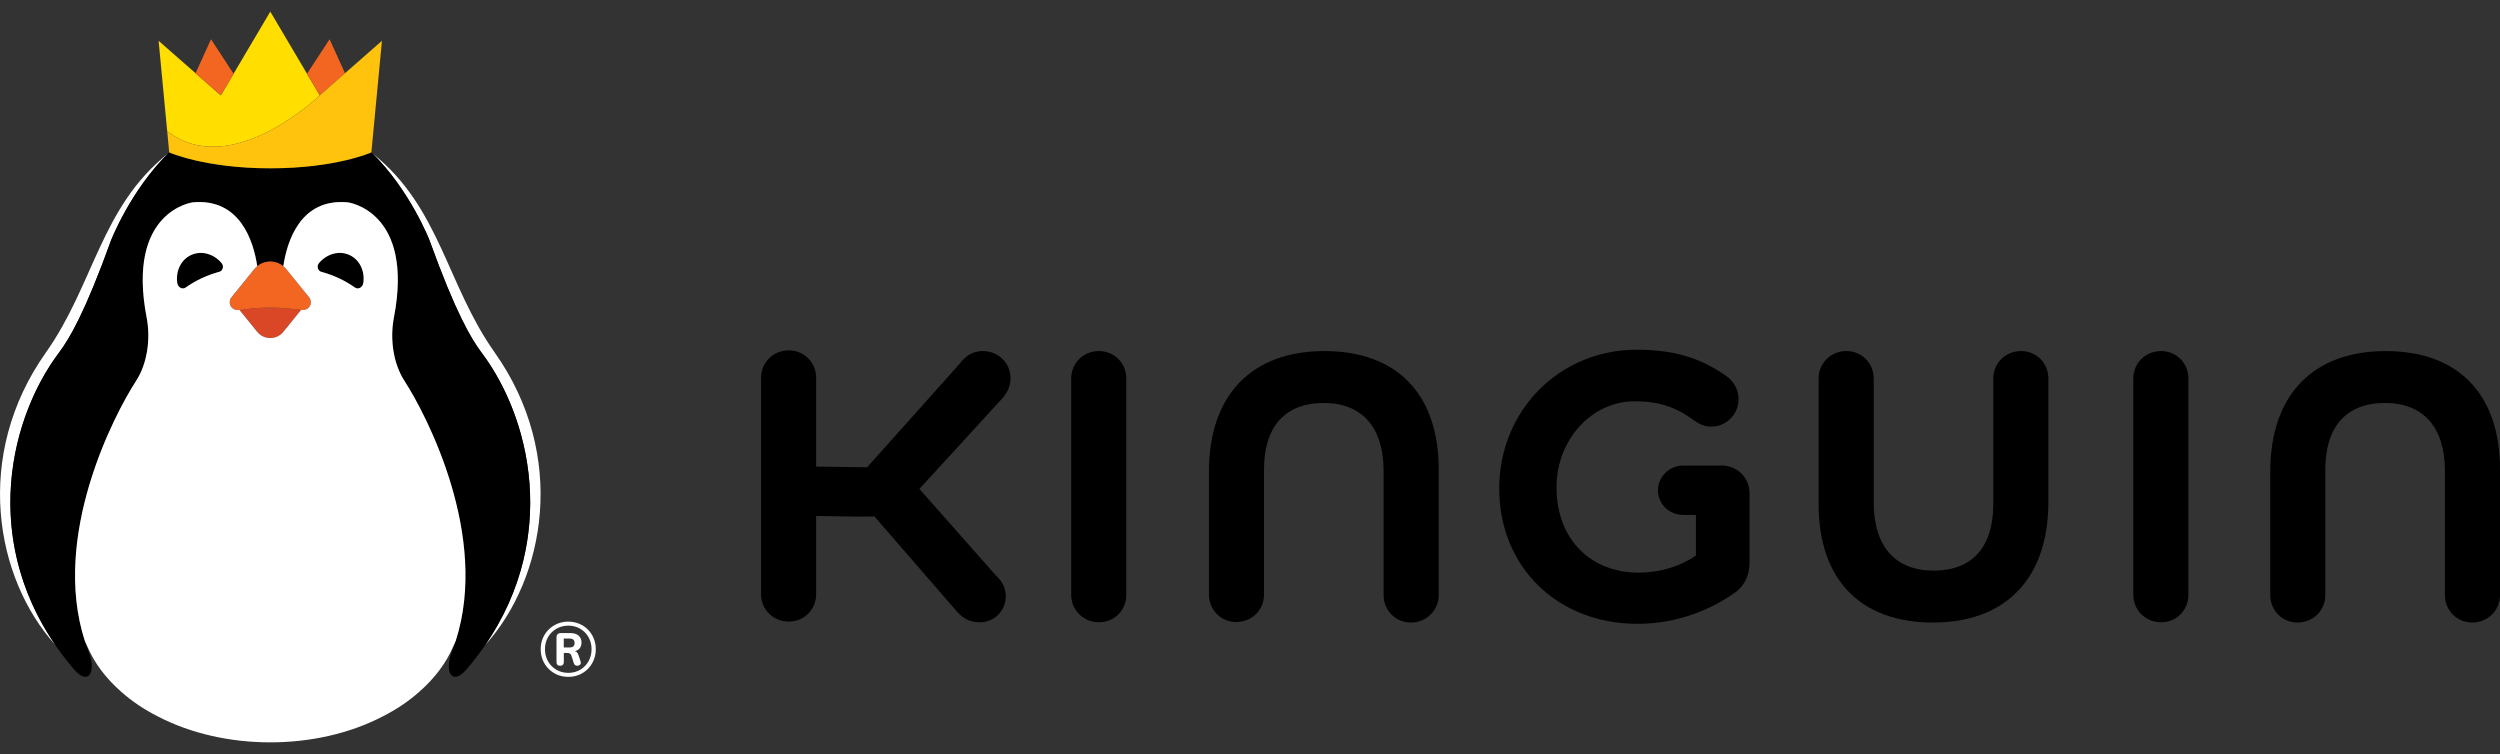
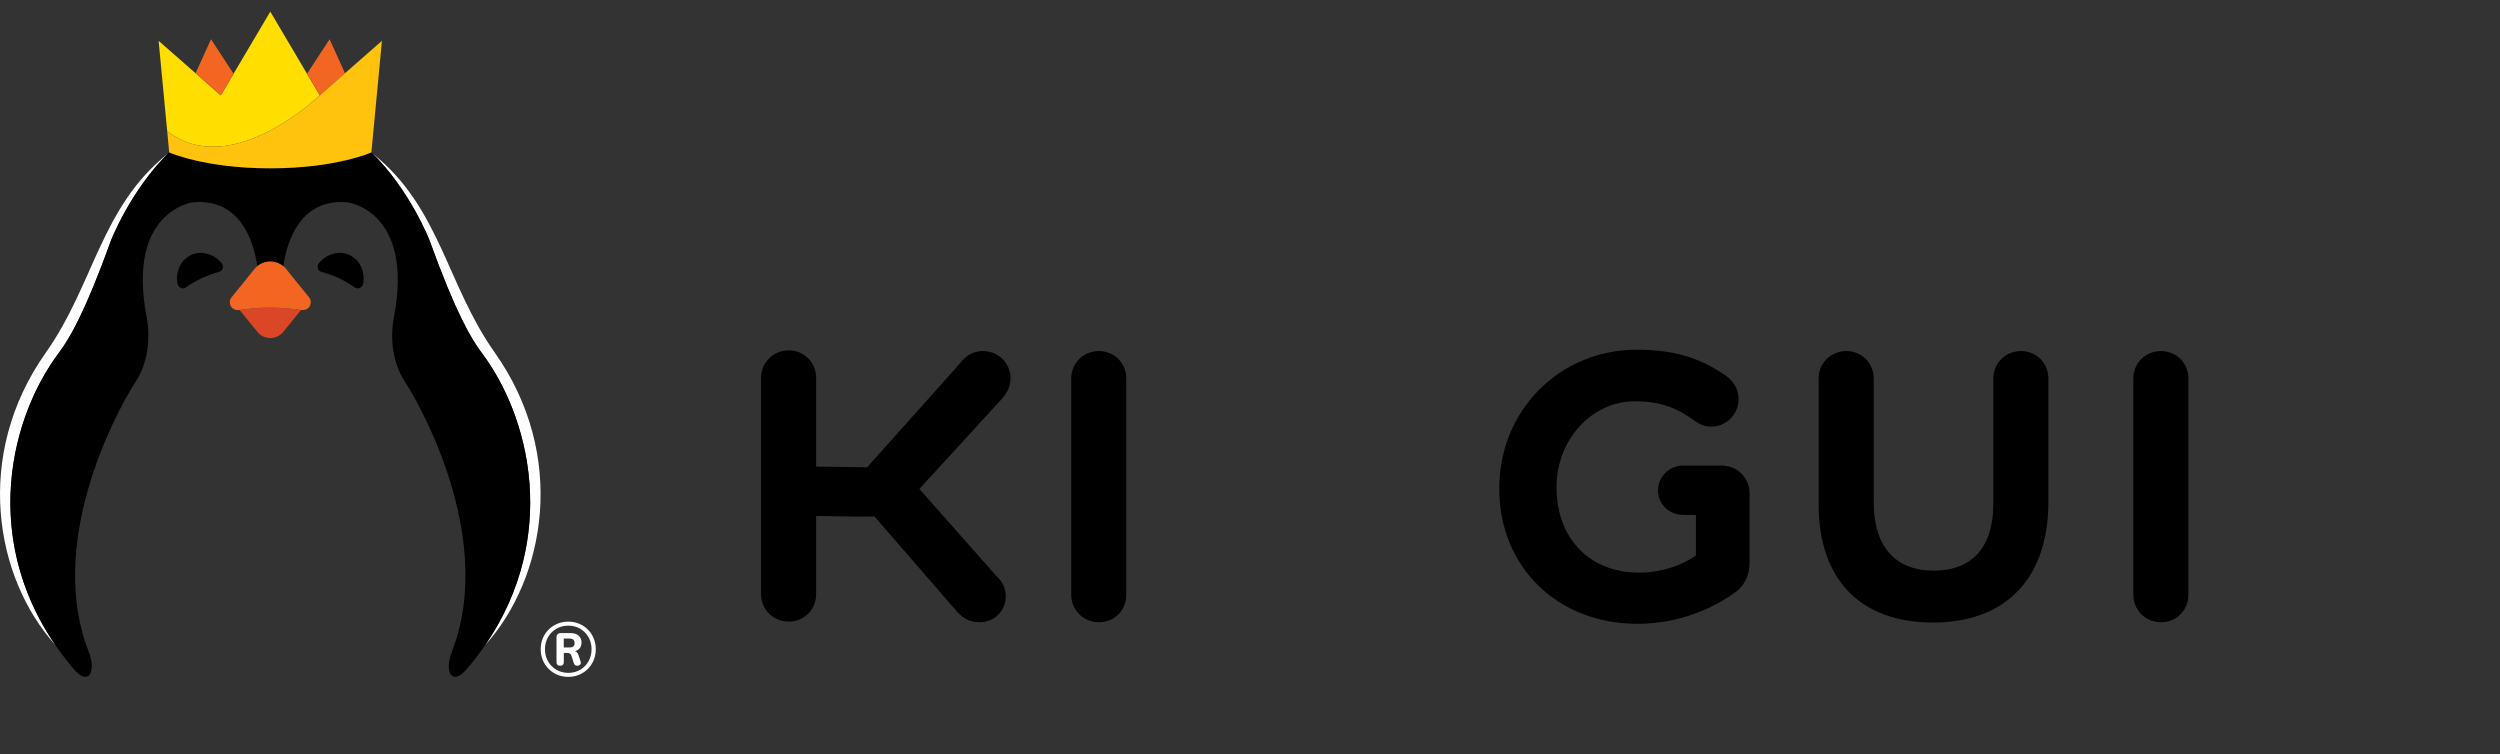
<svg xmlns="http://www.w3.org/2000/svg" width="126" height="38" viewBox="0 0 126 38" fill="none">
  <rect x="0" y="0" width="126" height="38" fill="#333333" stroke="none" />
  <g clip-path="url(#clip0_1949_1363)">
    <path d="M50.93 19.057C50.93 18.293 50.316 17.693 49.532 17.693C48.933 17.693 48.597 18.033 48.384 18.314L43.703 23.551L41.133 23.516V19.04C41.133 18.265 40.527 17.658 39.754 17.658C38.98 17.658 38.356 18.265 38.356 19.04V29.944C38.356 30.719 38.971 31.327 39.754 31.327C40.537 31.327 41.133 30.719 41.133 29.944V26.003L43.19 26.038C43.224 26.038 44.039 26.031 44.072 26.029L48.258 30.855C48.584 31.206 48.931 31.362 49.384 31.362C50.116 31.362 50.689 30.787 50.689 30.054C50.689 29.656 50.534 29.326 50.219 29.034L46.337 24.642L50.563 20.026C50.74 19.795 50.929 19.511 50.929 19.058L50.93 19.057Z" fill="black" />
    <path d="M55.386 17.693C54.602 17.693 53.989 18.3 53.989 19.075V29.978C53.989 30.754 54.602 31.361 55.386 31.361C56.17 31.361 56.765 30.754 56.765 29.978V19.075C56.765 18.3 56.16 17.693 55.386 17.693Z" fill="black" />
    <path d="M86.779 23.465H84.83C84.131 23.465 83.562 24.027 83.562 24.717C83.562 25.407 84.131 25.951 84.83 25.951H85.474V28C84.69 28.548 83.65 28.861 82.599 28.861C80.155 28.861 78.448 27.171 78.448 24.553C78.448 22.166 80.219 20.224 82.395 20.224C83.585 20.224 84.453 20.505 85.396 21.198C85.611 21.349 85.88 21.503 86.243 21.503C87.003 21.503 87.622 20.883 87.622 20.121C87.622 19.485 87.228 19.12 87.055 18.989C85.729 18.034 84.363 17.626 82.488 17.626C78.604 17.626 75.561 20.685 75.561 24.626C75.561 28.568 78.49 31.44 82.525 31.44C84.652 31.44 86.279 30.65 87.263 29.993C87.878 29.611 88.177 29.067 88.177 28.333V24.865C88.177 24.079 87.563 23.464 86.779 23.464V23.465Z" fill="black" />
    <path d="M101.86 17.693C101.076 17.693 100.462 18.3 100.462 19.075V25.414C100.462 27.572 99.395 28.76 97.458 28.76C95.52 28.76 94.435 27.539 94.435 25.321V19.074C94.435 18.299 93.829 17.692 93.056 17.692C92.282 17.692 91.658 18.299 91.658 19.074V25.413C91.658 29.202 93.758 31.376 97.421 31.376C101.083 31.376 103.238 29.162 103.238 25.302V19.073C103.238 18.299 102.632 17.692 101.859 17.692L101.86 17.693Z" fill="black" />
-     <path d="M115.799 31.374C116.583 31.374 117.197 30.767 117.197 29.992V23.655C117.197 21.497 118.264 20.309 120.201 20.309C122.139 20.309 123.224 21.53 123.224 23.748V29.993C123.224 30.768 123.83 31.375 124.603 31.375C125.377 31.375 126.001 30.768 126.001 29.993V23.656C126.001 19.867 123.901 17.694 120.238 17.694C116.576 17.694 114.421 19.907 114.421 23.767V29.994C114.421 30.768 115.027 31.376 115.8 31.376L115.799 31.374Z" fill="black" />
-     <path d="M62.31 31.35C63.093 31.35 63.707 30.742 63.707 29.968V23.656C63.707 21.498 64.774 20.31 66.712 20.31C68.649 20.31 69.734 21.531 69.734 23.749V29.994C69.734 30.768 70.34 31.376 71.113 31.376C71.886 31.376 72.511 30.768 72.511 29.994V23.656C72.511 19.867 70.41 17.694 66.749 17.694C63.087 17.694 60.931 19.908 60.931 23.768V29.969C60.931 30.744 61.537 31.351 62.31 31.351L62.31 31.35Z" fill="black" />
    <path d="M108.916 17.693C108.132 17.693 107.519 18.3 107.519 19.075V29.978C107.519 30.754 108.132 31.361 108.916 31.361C109.699 31.361 110.295 30.754 110.295 29.978V19.075C110.295 18.3 109.689 17.693 108.916 17.693Z" fill="black" />
    <path d="M29.308 32.386C29.308 32.243 29.261 32.127 29.165 32.039C29.069 31.951 28.93 31.907 28.749 31.907H28.267C28.195 31.907 28.141 31.926 28.104 31.964C28.067 32.002 28.048 32.057 28.048 32.125V33.361C28.048 33.49 28.109 33.554 28.232 33.554C28.354 33.554 28.416 33.49 28.416 33.361V32.91L28.584 32.908C28.635 32.908 28.68 32.918 28.718 32.937C28.756 32.956 28.784 32.994 28.802 33.05L28.913 33.407C28.927 33.451 28.947 33.486 28.975 33.513C29.003 33.539 29.038 33.553 29.082 33.553C29.148 33.553 29.201 33.534 29.239 33.495C29.277 33.457 29.284 33.401 29.258 33.326L29.174 33.069C29.138 32.956 29.095 32.883 29.046 32.85C29.026 32.836 29.002 32.826 28.977 32.818C29.052 32.799 29.115 32.768 29.167 32.725C29.261 32.647 29.308 32.533 29.308 32.385V32.386ZM28.7 32.632H28.413V32.183H28.7C28.786 32.183 28.851 32.201 28.895 32.237C28.938 32.273 28.96 32.33 28.96 32.406C28.96 32.483 28.938 32.544 28.895 32.579C28.852 32.615 28.787 32.633 28.7 32.633V32.632Z" fill="white" />
    <path d="M29.922 32.171C29.852 32.002 29.755 31.856 29.629 31.73C29.504 31.605 29.358 31.506 29.189 31.436C29.02 31.366 28.837 31.33 28.641 31.33C28.445 31.33 28.262 31.366 28.094 31.436C27.925 31.506 27.778 31.605 27.651 31.73C27.525 31.856 27.427 32.002 27.356 32.171C27.286 32.341 27.251 32.524 27.251 32.72C27.251 32.917 27.287 33.1 27.356 33.27C27.426 33.438 27.525 33.586 27.651 33.713C27.778 33.84 27.925 33.938 28.094 34.009C28.262 34.079 28.445 34.114 28.641 34.114C28.838 34.114 29.02 34.079 29.189 34.009C29.357 33.939 29.504 33.84 29.629 33.713C29.754 33.586 29.852 33.438 29.922 33.27C29.992 33.1 30.028 32.917 30.028 32.72C30.028 32.523 29.992 32.34 29.922 32.171ZM29.726 33.191C29.667 33.336 29.585 33.461 29.481 33.569C29.376 33.677 29.252 33.76 29.11 33.821C28.967 33.881 28.811 33.912 28.642 33.912C28.474 33.912 28.318 33.881 28.175 33.821C28.032 33.761 27.908 33.677 27.802 33.569C27.696 33.462 27.614 33.336 27.555 33.191C27.496 33.047 27.467 32.89 27.467 32.72C27.467 32.551 27.496 32.395 27.555 32.25C27.614 32.106 27.696 31.98 27.802 31.874C27.908 31.768 28.032 31.684 28.175 31.624C28.318 31.564 28.474 31.533 28.642 31.533C28.811 31.533 28.967 31.564 29.11 31.624C29.252 31.684 29.376 31.767 29.481 31.874C29.585 31.98 29.667 32.105 29.726 32.25C29.785 32.395 29.814 32.551 29.814 32.72C29.814 32.889 29.785 33.046 29.726 33.191Z" fill="white" />
    <path d="M2.981 17.763C3.486 17.094 4.281 15.771 5.597 12.114C5.597 12.114 6.555 9.652 8.44 7.767C8.441 7.764 8.442 7.761 8.443 7.758C5.075 10.452 4.729 14.354 2.314 17.765C-1.368 22.965 -0.237 29.162 2.792 32.508C-0.937 27.071 0.517 21.03 2.982 17.763H2.981Z" fill="white" />
    <path d="M21.649 12.114C22.965 15.77 23.76 17.094 24.265 17.763C26.729 21.03 28.183 27.071 24.455 32.508C27.483 29.161 28.614 22.966 24.932 17.765C22.517 14.354 22.171 10.452 18.804 7.759C18.804 7.761 18.805 7.764 18.806 7.767C18.776 7.738 18.749 7.707 18.718 7.677C20.663 9.574 21.649 12.115 21.649 12.115L21.649 12.114Z" fill="white" />
    <path d="M17.621 12.855C17.097 12.611 16.475 12.79 16.08 13.254C15.948 13.409 16.012 13.649 16.19 13.698C16.422 13.761 16.746 13.865 17.078 14.021C17.41 14.175 17.697 14.357 17.895 14.495C18.056 14.607 18.278 14.48 18.31 14.266C18.398 13.675 18.135 13.096 17.62 12.856L17.621 12.855Z" fill="black" />
    <path d="M9.625 12.855C10.148 12.611 10.771 12.79 11.165 13.254C11.298 13.409 11.234 13.649 11.056 13.698C10.824 13.761 10.5 13.865 10.168 14.021C9.836 14.175 9.548 14.357 9.351 14.495C9.19 14.607 8.967 14.48 8.936 14.266C8.848 13.675 9.111 13.096 9.626 12.856L9.625 12.855Z" fill="black" />
    <path d="M24.265 17.763C23.76 17.094 22.964 15.771 21.648 12.114C21.648 12.114 20.662 9.572 18.717 7.676V7.681C18.717 7.681 16.931 8.483 13.623 8.483C10.313 8.483 8.528 7.681 8.528 7.681V7.676C6.583 9.572 5.597 12.114 5.597 12.114C4.281 15.77 3.485 17.094 2.98 17.763C0.33 21.276 -1.155 27.999 3.722 33.727C4.471 34.606 4.862 33.847 4.471 32.848C2.354 27.445 5.704 20.983 6.865 19.192C7.438 18.309 7.597 17.055 7.397 16.021C6.353 10.62 9.721 10.197 9.721 10.197C12.117 9.979 12.784 12.176 12.97 13.416C13.159 13.261 13.39 13.18 13.623 13.18C13.855 13.18 14.086 13.261 14.275 13.416C14.461 12.176 15.128 9.979 17.523 10.197C17.523 10.197 20.892 10.619 19.847 16.021C19.647 17.055 19.806 18.308 20.379 19.191C21.541 20.983 24.891 27.445 22.774 32.847C22.382 33.847 22.774 34.605 23.522 33.726C28.399 27.998 26.915 21.275 24.264 17.762L24.265 17.763Z" fill="black" />
    <path d="M15.17 15.623C14.86 15.587 14.334 15.502 13.623 15.502C12.912 15.502 12.385 15.587 12.077 15.623L12.969 16.725C13.138 16.933 13.381 17.037 13.624 17.037C13.867 17.037 14.11 16.933 14.279 16.725L15.171 15.623H15.17Z" fill="#D94726" />
    <path d="M15.576 14.985L14.425 13.563C14.218 13.309 13.92 13.181 13.623 13.181C13.325 13.181 13.028 13.309 12.821 13.563L11.67 14.985C11.471 15.231 11.617 15.675 12.076 15.623C12.385 15.587 12.911 15.502 13.622 15.502C14.333 15.502 14.86 15.587 15.169 15.623C15.628 15.675 15.774 15.231 15.575 14.985H15.576Z" fill="#F26621" />
-     <path d="M20.383 19.192C19.81 18.309 19.651 17.055 19.851 16.021C20.895 10.62 17.527 10.197 17.527 10.197C15.132 9.979 14.465 12.173 14.279 13.415C14.332 13.458 14.382 13.507 14.427 13.563L15.579 14.984C15.778 15.23 15.632 15.674 15.173 15.622L14.281 16.724C14.112 16.932 13.869 17.037 13.626 17.037C13.624 17.037 13.623 17.037 13.622 17.037C13.622 17.037 13.62 17.037 13.618 17.037C13.375 17.037 13.132 16.932 12.963 16.724L12.071 15.622C11.612 15.675 11.466 15.23 11.665 14.984L12.816 13.563C12.862 13.507 12.912 13.458 12.965 13.415C12.779 12.173 12.111 9.979 9.717 10.197C9.717 10.197 6.349 10.62 7.393 16.021C7.593 17.055 7.434 18.309 6.861 19.192C5.738 20.923 2.574 27.016 4.273 32.3C4.312 32.39 4.353 32.479 4.394 32.567C4.75 33.409 5.333 34.183 6.095 34.852C6.651 35.351 7.281 35.767 7.955 36.108C9.629 36.98 11.625 37.415 13.621 37.415C15.618 37.415 17.614 36.98 19.287 36.108C19.962 35.767 20.591 35.35 21.147 34.852C21.91 34.183 22.493 33.409 22.849 32.567C22.891 32.479 22.931 32.39 22.969 32.3C24.669 27.016 21.504 20.923 20.382 19.192H20.383ZM11.055 13.698C10.823 13.761 10.499 13.865 10.167 14.021C9.835 14.175 9.548 14.357 9.35 14.495C9.19 14.607 8.967 14.48 8.935 14.266C8.847 13.675 9.11 13.096 9.625 12.856C10.148 12.611 10.771 12.791 11.165 13.255C11.298 13.41 11.234 13.65 11.056 13.699L11.055 13.698ZM18.31 14.266C18.279 14.481 18.056 14.607 17.895 14.495C17.698 14.357 17.41 14.175 17.079 14.021C16.747 13.865 16.422 13.761 16.19 13.698C16.012 13.65 15.949 13.409 16.081 13.254C16.476 12.791 17.098 12.611 17.621 12.855C18.136 13.096 18.398 13.674 18.311 14.265L18.31 14.266Z" fill="white" />
    <path d="M13.623 0.585L11.128 4.806L7.994 2.057L8.427 6.612C11.663 9.117 16.117 4.806 16.117 4.806L13.623 0.585Z" fill="#FFDE00" />
    <path d="M16.118 4.806L17.388 3.691L16.611 1.978L15.474 3.717L16.118 4.806Z" fill="#F26621" />
    <path d="M11.128 4.806L11.772 3.717L10.635 1.978L9.857 3.691L11.128 4.806Z" fill="#F26621" />
    <path d="M16.118 4.806C16.118 4.806 11.664 9.117 8.427 6.612L8.528 7.681C8.528 7.681 10.314 8.483 13.623 8.483C16.931 8.483 18.717 7.681 18.717 7.681L19.25 2.056L16.117 4.806" fill="#FFC20D" />
  </g>
  <defs>
    <clipPath id="clip0_1949_1363">
      <rect width="126" height="36.831" fill="white" transform="translate(0 0.585)" />
    </clipPath>
  </defs>
</svg>